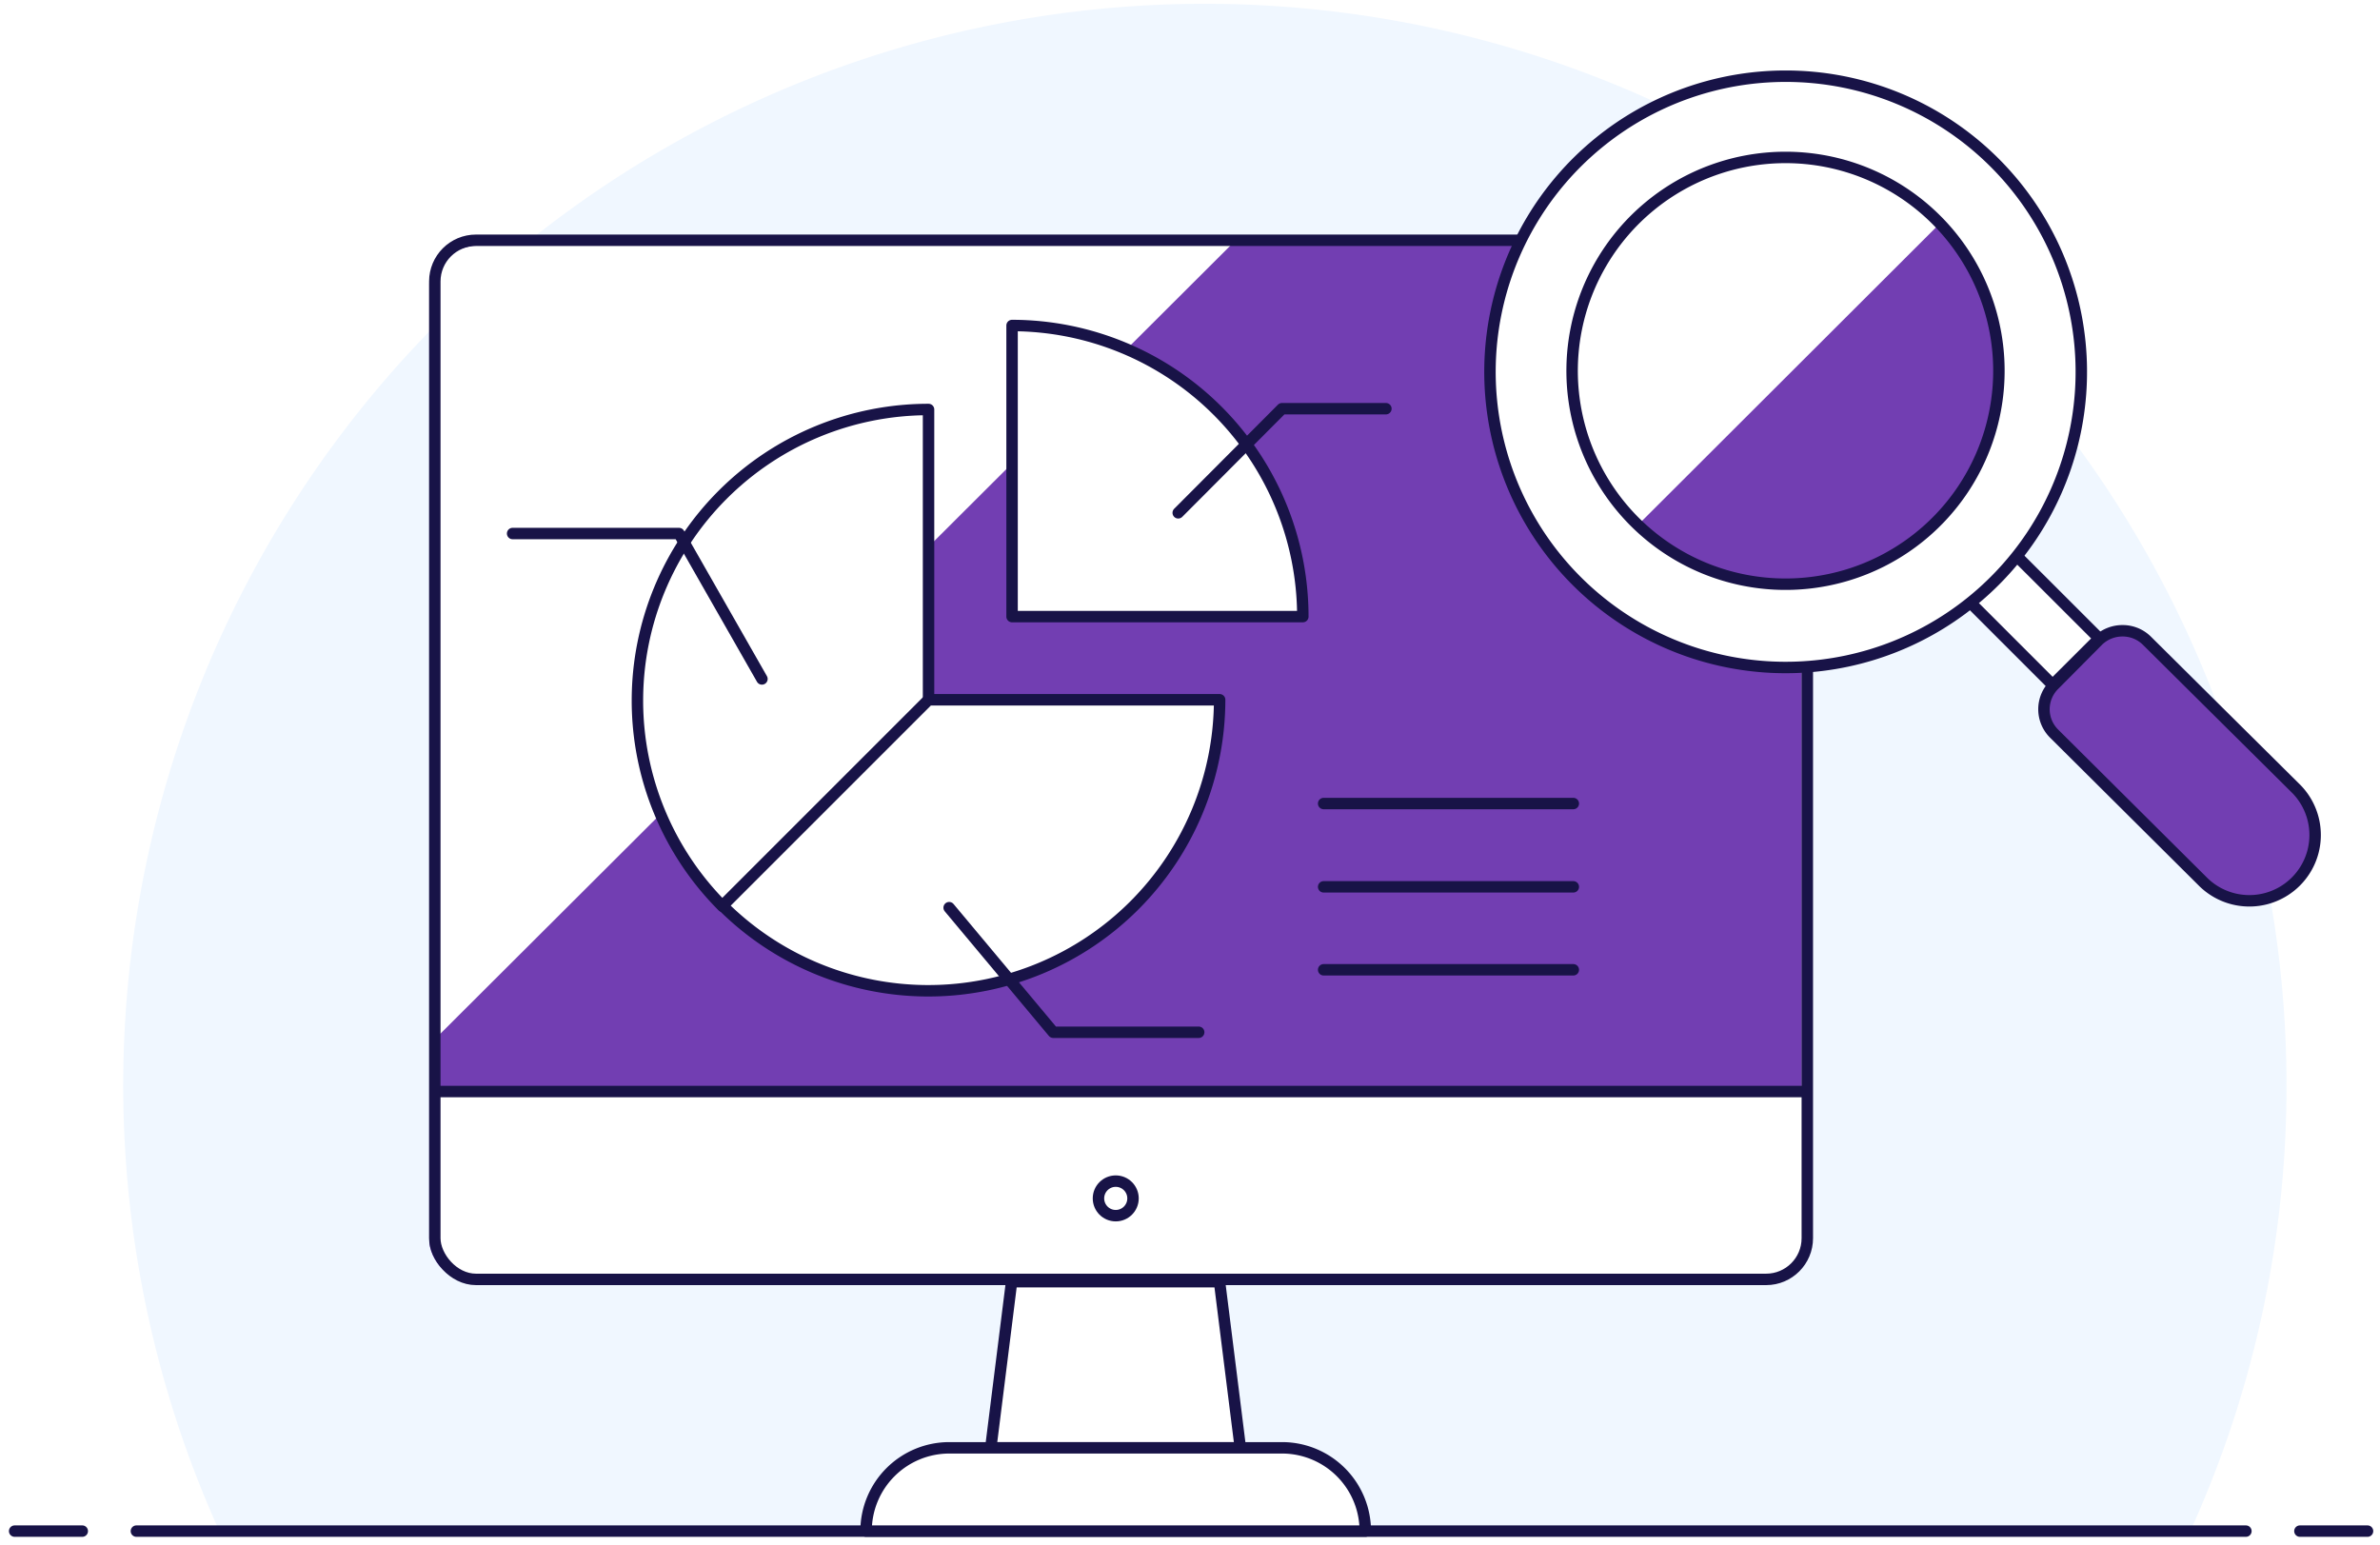
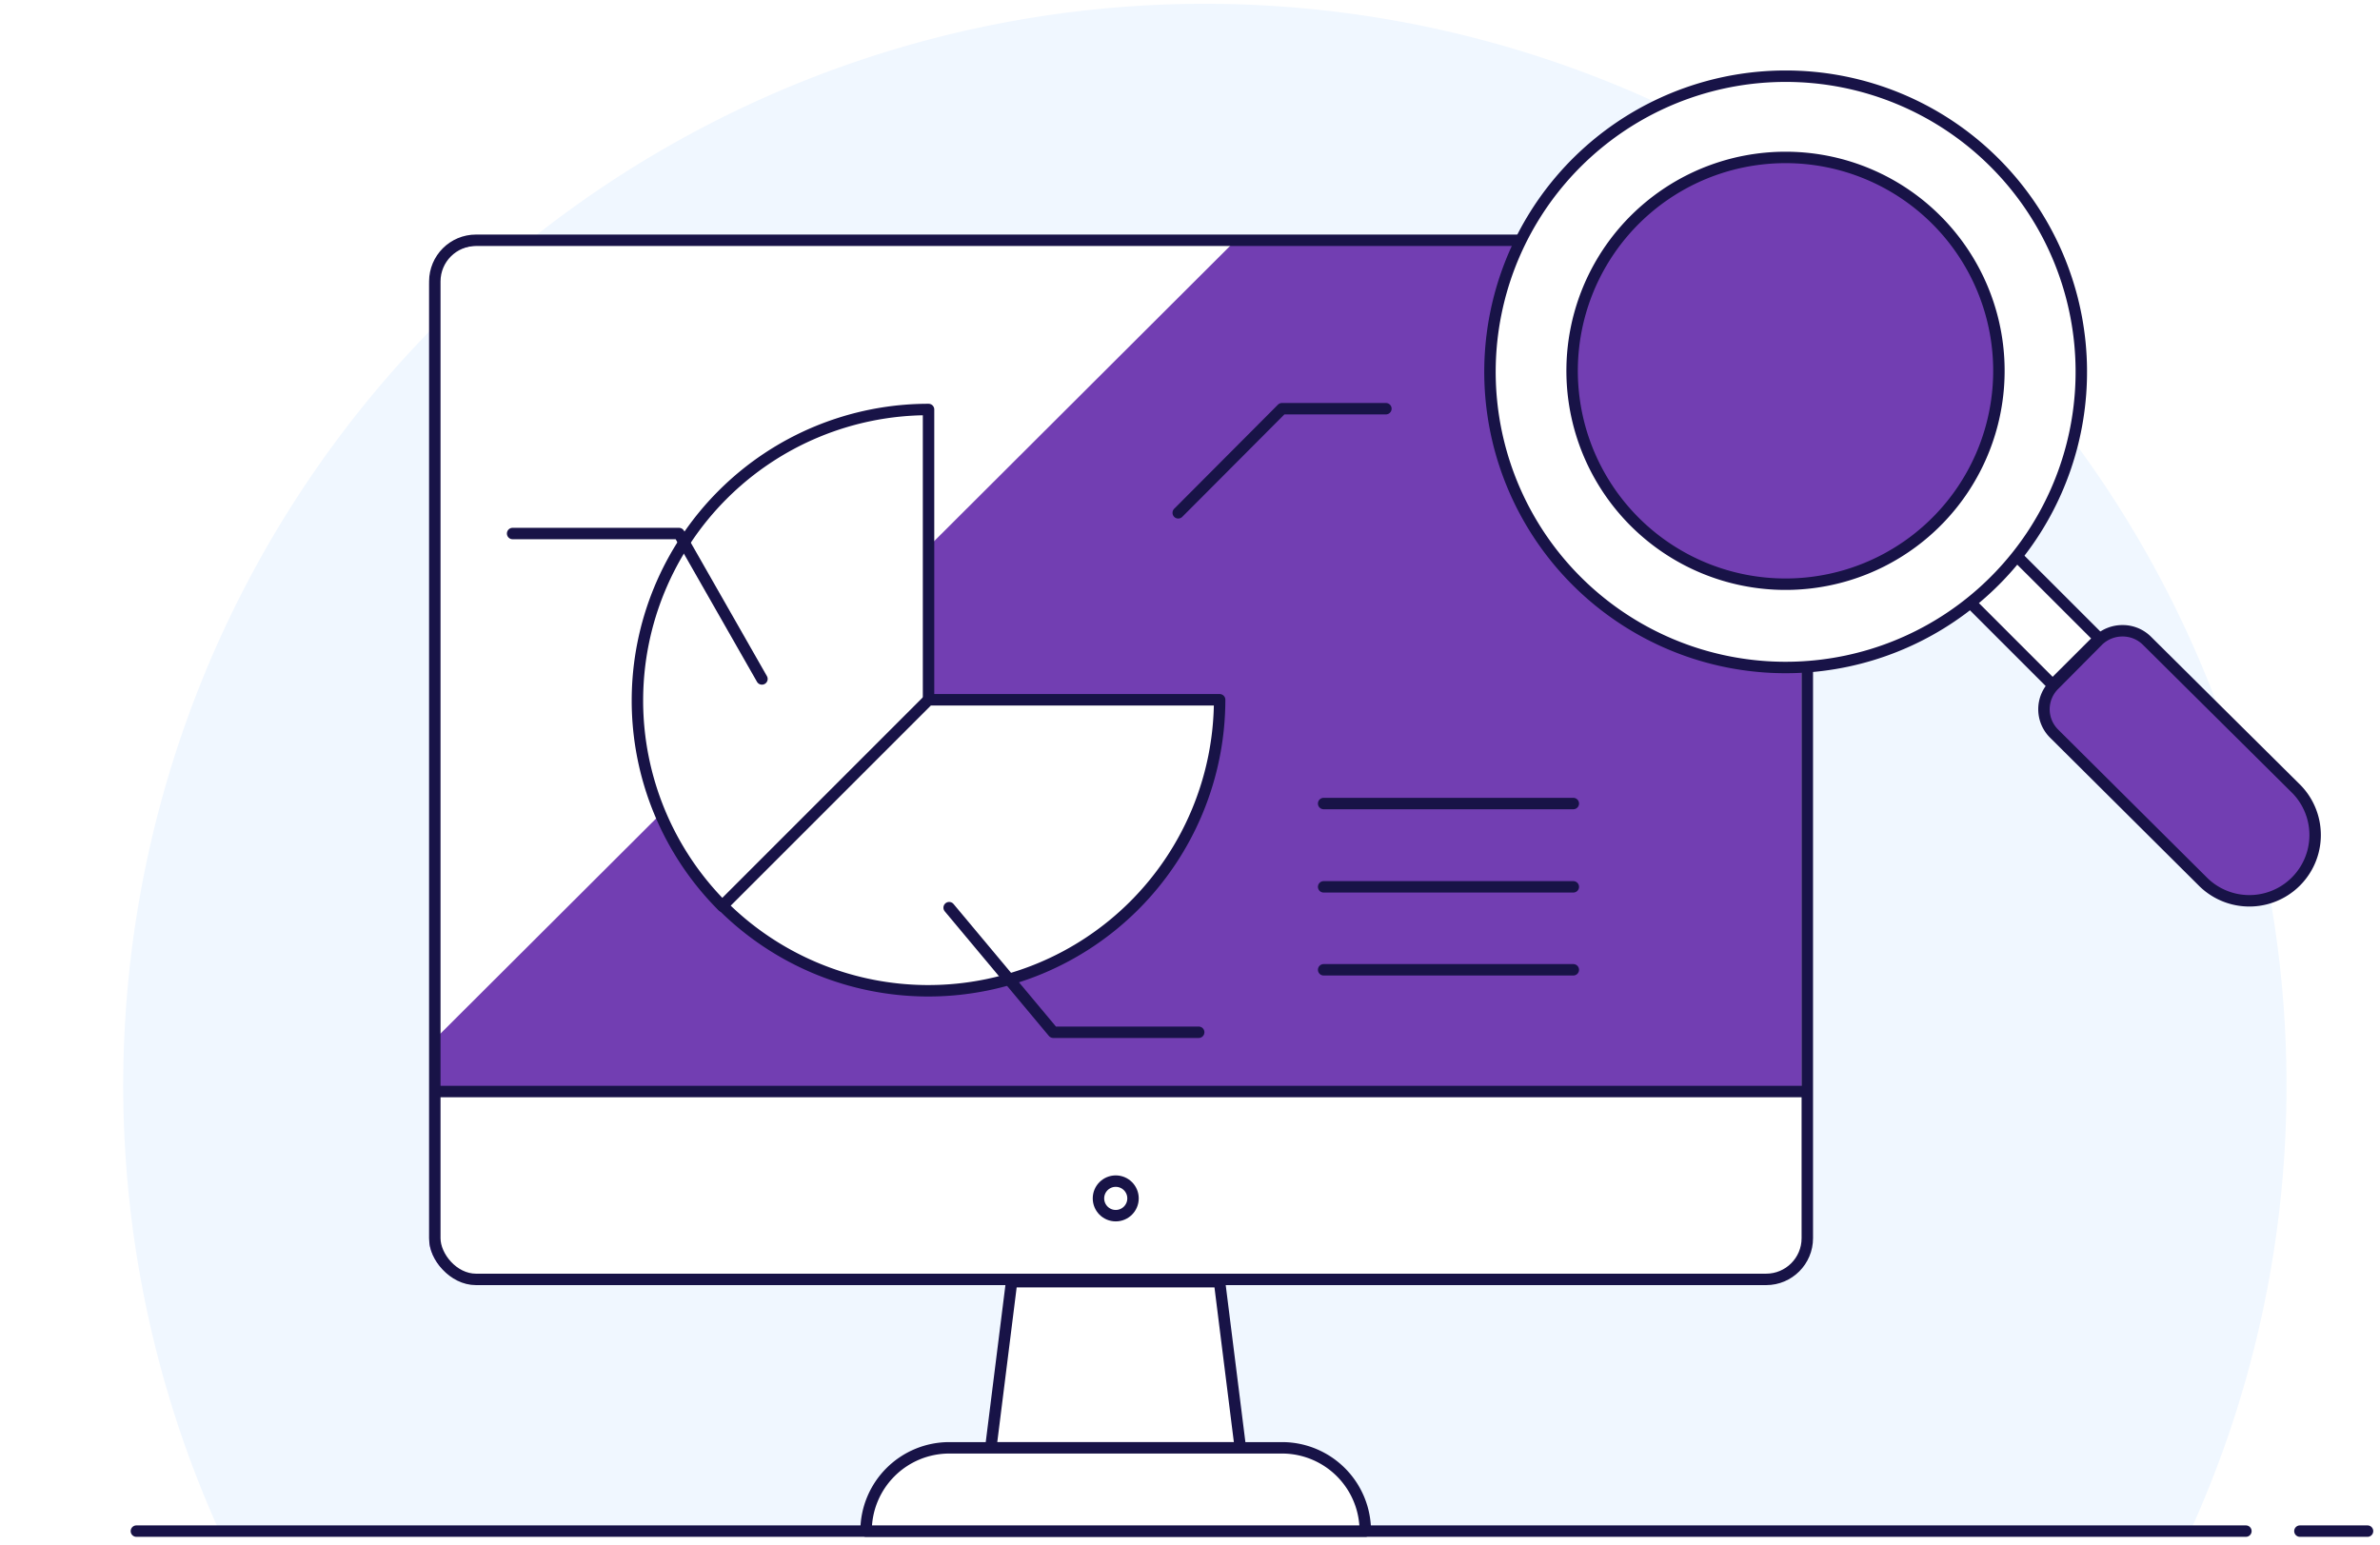
<svg xmlns="http://www.w3.org/2000/svg" height="135" viewBox="0 0 208 135" width="208">
  <clipPath id="a">
    <path d="m28.98 95.4h142.13v21.8h-142.13z" />
  </clipPath>
  <path d="m-1031-3864h1440v4371h-1440z" fill="#fff" />
  <path d="m199.83 94.84a94.53 94.53 0 1 0 -180.65 39h172.23a94.07 94.07 0 0 0 8.42-39z" fill="#f0f7ff" />
  <path d="m11.92 133.82h184.36" fill="none" stroke="#181347" stroke-linecap="round" stroke-linejoin="round" />
-   <path d="m1.28 133.82h5.91" fill="none" stroke="#181347" stroke-linecap="round" stroke-linejoin="round" />
  <path d="m201 133.82h5.91" fill="none" stroke="#181347" stroke-linecap="round" stroke-linejoin="round" />
  <rect fill="#723eb2" height="90.82" rx="3.6" width="119.95" x="37.52" y="21.2" />
  <g clip-path="url(#a)">
    <rect fill="#fff" height="90.82" rx="3.6" width="119.95" x="38" y="21.2" />
  </g>
-   <path d="m48.41 21.2c-10.89 0-10.89 0-10.89 10.88v58a7 7 0 0 0 .12 1.11l70.17-70z" fill="#fff" />
+   <path d="m48.41 21.2c-10.89 0-10.89 0-10.89 10.88v58a7 7 0 0 0 .12 1.11l70.17-70" fill="#fff" />
  <rect fill="none" height="90.82" rx="3.6" stroke="#181347" stroke-linecap="round" stroke-linejoin="round" width="119.95" x="38" y="21" />
  <path d="m108.4 126.54h-21.81l1.82-14.52h18.17z" fill="#fff" />
  <path d="m108.4 126.54h-21.81l1.82-14.52h18.17z" fill="none" stroke="#181347" stroke-linecap="round" stroke-linejoin="round" />
  <path d="m119.32 133.82h-43.63a7.28 7.28 0 0 1 7.31-7.28h29.12a7.28 7.28 0 0 1 7.2 7.28z" fill="#fff" stroke="#181347" stroke-linecap="round" stroke-linejoin="round" />
  <path d="m200.73 69a5.75 5.75 0 0 1 -8.13 8.13l-13.07-13a3 3 0 0 1 0-4.28l3.82-3.85a3.06 3.06 0 0 1 2.16-.87 3 3 0 0 1 2.12.87z" fill="#723eb2" stroke="#181347" stroke-linecap="round" stroke-linejoin="round" />
  <path d="m169.25 49.72 4.06-4.06 10.15 10.14-4.07 4.06z" fill="#fff" stroke="#181347" stroke-linecap="round" stroke-linejoin="round" />
  <path d="m174.33 14.23a25.84 25.84 0 1 1 -18.28-7.57 25.81 25.81 0 0 1 18.28 7.57z" fill="#fff" stroke="#181347" stroke-linecap="round" stroke-linejoin="round" />
  <path d="m169.27 19.26a18.65 18.65 0 1 1 -13.27-5.5 18.63 18.63 0 0 1 13.27 5.5z" fill="#723eb2" />
-   <path d="m169.27 19.26a18.69 18.69 0 0 0 -26.45 26.41l.28.26 26.4-26.36a3.55 3.55 0 0 1 -.23-.31z" fill="#fff" />
  <g stroke="#181347">
    <path d="m169.27 19.26a18.65 18.65 0 1 1 -13.27-5.5 18.63 18.63 0 0 1 13.27 5.5z" fill="none" stroke-linecap="round" stroke-linejoin="round" />
    <path d="m115.68 70.23h21.82" fill="none" stroke-linecap="round" stroke-linejoin="round" />
    <path d="m115.68 77.51h21.82" fill="none" stroke-linecap="round" stroke-linejoin="round" />
    <path d="m115.68 84.76h21.82" fill="none" stroke-linecap="round" stroke-linejoin="round" />
-     <path d="m88.45 28.45v25.44h25.41a25.44 25.44 0 0 0 -25.41-25.44z" fill="#fff" stroke-linecap="round" stroke-linejoin="round" />
    <path d="m102.97 44.82 9.07-9.1h9.08" fill="none" stroke-linecap="round" stroke-linejoin="round" />
    <path d="m81.15 35.79a25.44 25.44 0 0 0 -18 43.42l18-18z" fill="#fff" stroke-linecap="round" stroke-linejoin="round" />
    <path d="m106.58 61.16h-25.43l-18 18a25.46 25.46 0 0 0 43.44-18z" fill="#fff" stroke-linecap="round" stroke-linejoin="round" />
    <path d="m82.95 79.33 9.1 10.89h12.71" fill="none" stroke-linecap="round" stroke-linejoin="round" />
    <path d="m66.59 59.34-7.25-12.71h-14.54" fill="none" stroke-linecap="round" stroke-linejoin="round" />
    <circle cx="97.51" cy="104.74" fill="none" r="1.51" stroke-linecap="round" stroke-linejoin="round" />
    <path d="m38 95.4h119.95" fill="none" />
  </g>
</svg>